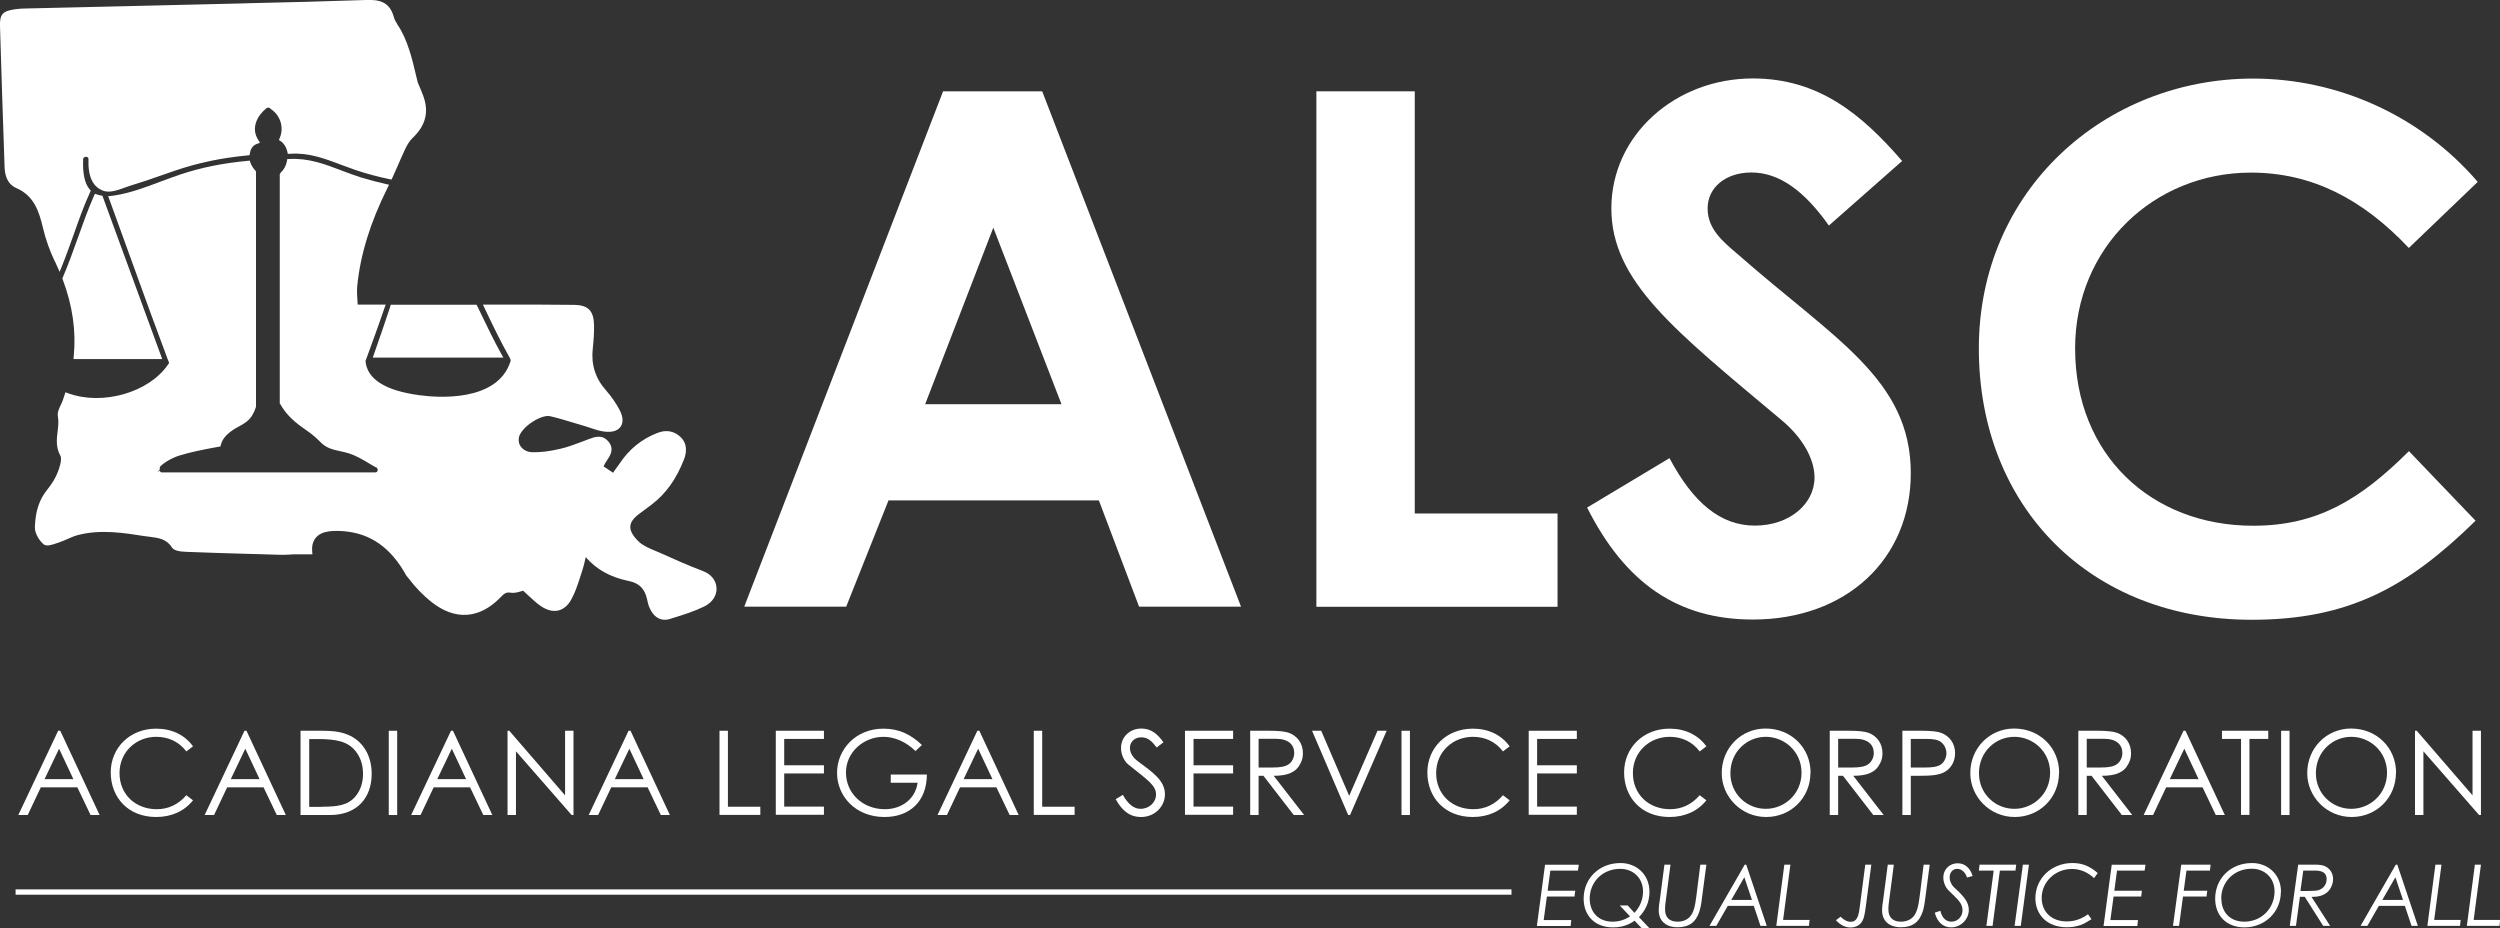
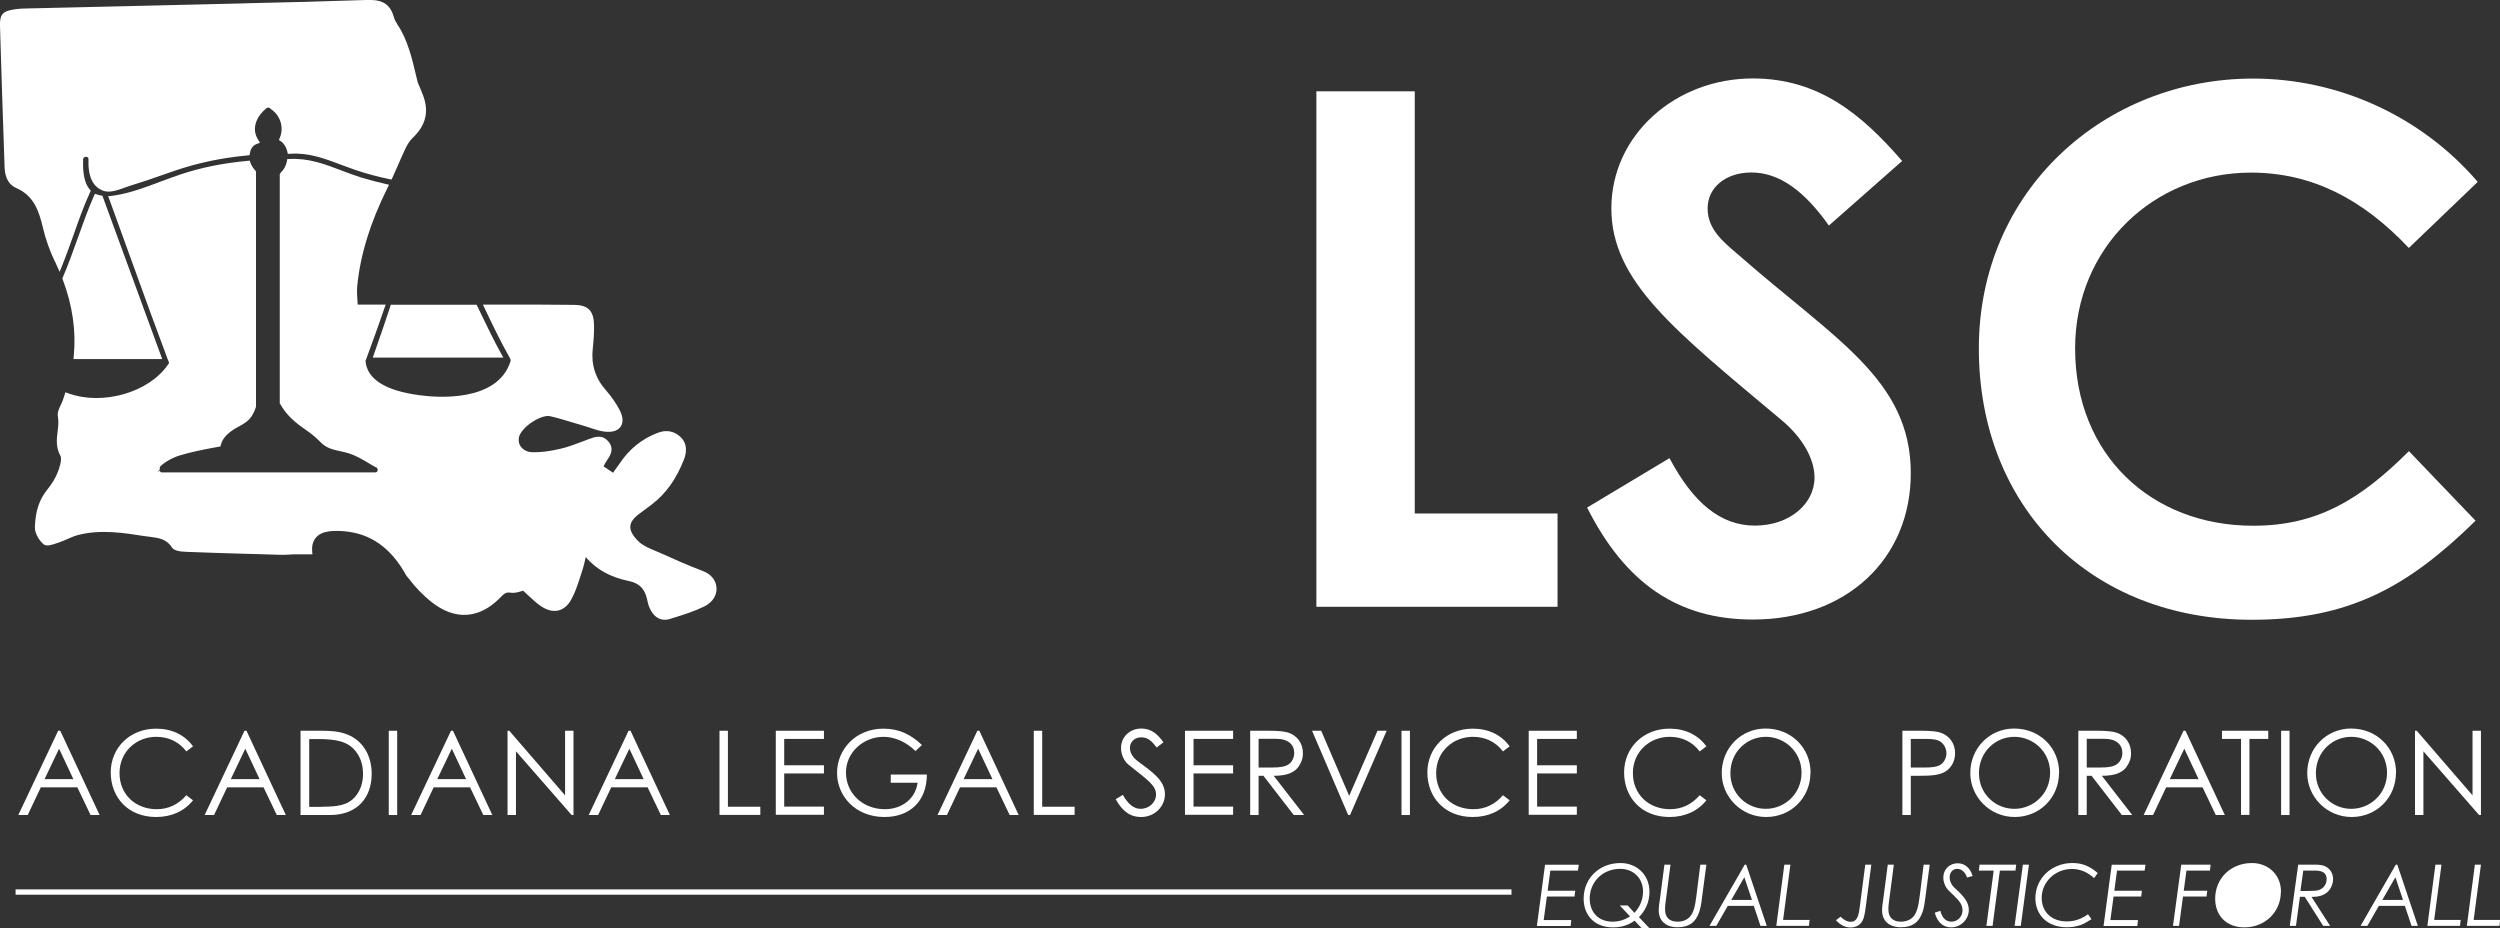
<svg xmlns="http://www.w3.org/2000/svg" id="Layer_2" data-name="Layer 2" viewBox="0 0 202.05 75.02">
  <rect x="0" y="0" width="202.05" height="75.02" fill="#333333" stroke="none" />
  <defs>
    <style>
      .cls-1 {
        fill: #fff;
      }
    </style>
  </defs>
  <g id="Artwork">
    <g>
      <g>
        <path class="cls-1" d="M4.87,59.06l3.18,6.81h-.73l-1.07-2.24H3.3l-1.06,2.24h-.76l3.22-6.81h.16Zm-.09,1.44l-1.18,2.47h2.33l-1.16-2.47Z" />
        <path class="cls-1" d="M15.06,60.73c-.6-.79-1.45-1.18-2.43-1.18-1.61,0-2.97,1.2-2.97,2.93s1.29,2.92,3.01,2.92c.95,0,1.75-.39,2.39-1.13l.54,.41c-.7,.88-1.74,1.35-2.98,1.35-2.28,0-3.67-1.6-3.67-3.6s1.55-3.54,3.67-3.54c1.25,0,2.3,.49,2.98,1.43l-.54,.41Z" />
        <path class="cls-1" d="M19.92,59.06l3.18,6.81h-.73l-1.07-2.24h-2.94l-1.06,2.24h-.76l3.22-6.81h.16Zm-.09,1.44l-1.18,2.47h2.33l-1.16-2.47Z" />
        <path class="cls-1" d="M24.3,59.06h1.68c.75,0,1.44,.04,2.11,.31,1.22,.49,1.95,1.67,1.95,3.17,0,1.94-1.18,3.33-3.37,3.33h-2.38v-6.81Zm1.69,6.14c1.29,0,2.14-.11,2.75-.85,.39-.47,.6-1.09,.6-1.8s-.19-1.31-.57-1.8c-.64-.84-1.61-1.02-3.09-1.02h-.69v5.48h1.01Z" />
        <path class="cls-1" d="M31.42,59.06h.68v6.81h-.68v-6.81Z" />
        <path class="cls-1" d="M36.61,59.06l3.18,6.81h-.73l-1.07-2.24h-2.94l-1.06,2.24h-.76l3.22-6.81h.16Zm-.09,1.44l-1.18,2.47h2.33l-1.16-2.47Z" />
        <path class="cls-1" d="M41.02,65.87v-6.81h.14l4.51,5.22v-5.22h.68v6.81h-.15l-4.5-5.15v5.15h-.68Z" />
        <path class="cls-1" d="M50.96,59.06l3.18,6.81h-.73l-1.07-2.24h-2.94l-1.06,2.24h-.76l3.22-6.81h.16Zm-.09,1.44l-1.18,2.47h2.33l-1.16-2.47Z" />
        <path class="cls-1" d="M58.15,59.06h.68v6.14h2.62v.66h-3.3v-6.81Z" />
        <path class="cls-1" d="M62.7,59.06h3.89v.66h-3.21v2.13h3.21v.66h-3.21v2.68h3.21v.66h-3.89v-6.81Z" />
        <path class="cls-1" d="M74.91,62.6c-.01,2.16-1.38,3.43-3.42,3.43-2.36,0-3.84-1.69-3.84-3.57s1.5-3.57,3.74-3.57c1.25,0,2.21,.45,3.12,1.32l-.52,.49c-.77-.75-1.7-1.15-2.58-1.15-1.63,0-3.04,1.25-3.04,2.89s1.32,2.96,3.15,2.96c1.29,0,2.45-.77,2.64-2.14h-2.17v-.66h2.94Z" />
        <path class="cls-1" d="M79.15,59.06l3.18,6.81h-.73l-1.07-2.24h-2.94l-1.06,2.24h-.76l3.22-6.81h.16Zm-.09,1.44l-1.18,2.47h2.33l-1.16-2.47Z" />
        <path class="cls-1" d="M83.55,59.06h.68v6.14h2.62v.66h-3.3v-6.81Z" />
        <path class="cls-1" d="M93.49,60.42c-.37-.48-.69-.83-1.25-.83-.59,0-.92,.42-.92,.86,0,.37,.22,.76,.61,1.05,1.28,.95,2.22,1.6,2.22,2.7,0,.96-.81,1.83-1.92,1.83-.94,0-1.55-.52-2.06-1.44l.58-.35c.41,.75,.9,1.13,1.42,1.13,.71,0,1.26-.52,1.26-1.16,0-.75-.7-1.18-2.25-2.43-.32-.26-.58-.8-.58-1.31,0-.94,.73-1.59,1.65-1.59,.83,0,1.34,.5,1.78,1.11l-.55,.43Z" />
        <path class="cls-1" d="M95.77,59.06h3.89v.66h-3.2v2.13h3.2v.66h-3.2v2.68h3.2v.66h-3.89v-6.81Z" />
        <path class="cls-1" d="M101.04,59.06h1.56c.71,0,1.25,.05,1.58,.17,.7,.27,1.12,.87,1.12,1.64,0,.34-.05,.54-.2,.84-.35,.71-1.03,.99-2.16,.99l2.46,3.17h-.84l-2.45-3.17h-.39v3.17h-.68v-6.81Zm.68,.66v2.31c.38,0,.77,0,1.13,0,.59,0,1.04-.06,1.34-.29,.25-.2,.41-.53,.41-.88,0-.66-.46-1.15-1.48-1.15h-1.39Z" />
        <path class="cls-1" d="M106.04,59.06h.74l2.26,5.26,2.29-5.26h.74l-2.96,6.81h-.15l-2.92-6.81Z" />
        <path class="cls-1" d="M113.27,59.06h.68v6.81h-.68v-6.81Z" />
        <path class="cls-1" d="M121.47,60.73c-.6-.79-1.45-1.18-2.43-1.18-1.61,0-2.97,1.2-2.97,2.93s1.29,2.92,3.01,2.92c.95,0,1.75-.39,2.39-1.13l.54,.41c-.7,.88-1.74,1.35-2.98,1.35-2.28,0-3.67-1.6-3.67-3.6s1.55-3.54,3.67-3.54c1.25,0,2.3,.49,2.98,1.43l-.54,.41Z" />
        <path class="cls-1" d="M123.55,59.06h3.89v.66h-3.21v2.13h3.21v.66h-3.21v2.68h3.21v.66h-3.89v-6.81Z" />
        <path class="cls-1" d="M137.37,60.73c-.6-.79-1.45-1.18-2.43-1.18-1.61,0-2.97,1.2-2.97,2.93s1.29,2.92,3.01,2.92c.95,0,1.75-.39,2.39-1.13l.54,.41c-.7,.88-1.74,1.35-2.98,1.35-2.28,0-3.67-1.6-3.67-3.6s1.55-3.54,3.67-3.54c1.25,0,2.3,.49,2.98,1.43l-.54,.41Z" />
        <path class="cls-1" d="M146.32,62.46c0,2-1.56,3.57-3.58,3.57s-3.59-1.64-3.59-3.55c0-2.03,1.57-3.6,3.54-3.6,2.07,0,3.64,1.55,3.64,3.57Zm-6.47,.03c0,1.68,1.33,2.88,2.86,2.88s2.89-1.21,2.89-2.92-1.38-2.9-2.89-2.9-2.86,1.2-2.86,2.94Z" />
-         <path class="cls-1" d="M147.88,59.06h1.56c.71,0,1.25,.05,1.58,.17,.7,.27,1.12,.87,1.12,1.64,0,.34-.05,.54-.2,.84-.35,.71-1.03,.99-2.16,.99l2.46,3.17h-.84l-2.45-3.17h-.39v3.17h-.68v-6.81Zm.68,.66v2.31c.38,0,.77,0,1.13,0,.59,0,1.04-.06,1.34-.29,.25-.2,.41-.53,.41-.88,0-.66-.46-1.15-1.48-1.15h-1.39Z" />
        <path class="cls-1" d="M153.75,59.06h1.57c.71,0,1.24,.05,1.57,.17,.69,.27,1.12,.87,1.12,1.64,0,.64-.3,1.19-.79,1.49-.48,.3-1.19,.34-2.12,.34h-.67v3.17h-.68v-6.81Zm.68,.66v2.31c.39,0,.78,0,1.13,0,.59,0,1.04-.04,1.35-.28,.24-.19,.4-.54,.4-.88s-.17-.69-.43-.89c-.3-.23-.71-.26-1.24-.26h-1.2Z" />
        <path class="cls-1" d="M166.41,62.46c0,2-1.56,3.57-3.58,3.57s-3.59-1.64-3.59-3.55c0-2.03,1.57-3.6,3.54-3.6,2.07,0,3.64,1.55,3.64,3.57Zm-6.47,.03c0,1.68,1.33,2.88,2.86,2.88s2.89-1.21,2.89-2.92-1.38-2.9-2.89-2.9-2.86,1.2-2.86,2.94Z" />
        <path class="cls-1" d="M167.97,59.06h1.56c.71,0,1.25,.05,1.58,.17,.7,.27,1.12,.87,1.12,1.64,0,.34-.05,.54-.2,.84-.35,.71-1.03,.99-2.16,.99l2.46,3.17h-.84l-2.45-3.17h-.39v3.17h-.68v-6.81Zm.68,.66v2.31c.38,0,.77,0,1.13,0,.59,0,1.04-.06,1.34-.29,.25-.2,.41-.53,.41-.88,0-.66-.46-1.15-1.48-1.15h-1.39Z" />
        <path class="cls-1" d="M176.63,59.06l3.18,6.81h-.73l-1.07-2.24h-2.94l-1.06,2.24h-.76l3.22-6.81h.16Zm-.09,1.44l-1.18,2.47h2.33l-1.16-2.47Z" />
        <path class="cls-1" d="M179.58,59.72v-.66h3.74v.66h-1.52v6.14h-.68v-6.14h-1.54Z" />
        <path class="cls-1" d="M184.36,59.06h.68v6.81h-.68v-6.81Z" />
        <path class="cls-1" d="M193.64,62.46c0,2-1.56,3.57-3.58,3.57s-3.59-1.64-3.59-3.55c0-2.03,1.57-3.6,3.54-3.6,2.07,0,3.64,1.55,3.64,3.57Zm-6.47,.03c0,1.68,1.33,2.88,2.86,2.88s2.89-1.21,2.89-2.92-1.38-2.9-2.89-2.9-2.86,1.2-2.86,2.94Z" />
        <path class="cls-1" d="M195.18,65.87v-6.81h.14l4.51,5.22v-5.22h.68v6.81h-.15l-4.5-5.15v5.15h-.68Z" />
      </g>
      <g>
-         <path class="cls-1" d="M76.22,7.38h8.01l16.07,41.65h-8.24l-3.25-8.59h-17l-3.42,8.59h-8.24L76.22,7.38Zm4.06,11.02l-5.51,14.27h11.02l-5.51-14.27Z" />
        <path class="cls-1" d="M106.39,7.38h7.95V41.5h11.54v7.54h-19.49V7.38Z" />
        <path class="cls-1" d="M134.93,37.03c1.91,3.6,4.12,5.45,6.9,5.45s4.82-1.74,4.82-3.89c0-1.51-.99-3.25-2.67-4.64-8.64-7.25-13.75-11.2-13.75-17.11s5.16-10.5,11.43-10.5c5.28,0,8.76,2.84,12.07,6.67l-5.92,5.22c-1.97-2.79-4-4.29-6.26-4.29-2.09,0-3.54,1.22-3.54,2.9s1.22,2.67,2.44,3.71c7.77,6.84,13.98,10.09,13.98,17.69,0,6.96-5.22,11.83-12.76,11.83-6.09,0-10.33-2.96-13.4-9.05l6.67-4Z" />
        <path class="cls-1" d="M200.08,42.08c-5.51,5.4-10.27,8.01-18.1,8.01-13.05,0-22.05-9.11-22.05-21.93s10.21-21.81,22.16-21.81c6.9,0,13.58,3.02,18.16,8.35l-5.57,5.34c-3.77-4-7.89-6.09-12.76-6.09-7.83,0-14.21,6.03-14.21,14.21,0,8.59,6.15,14.33,14.39,14.33,5.16,0,8.64-2.09,12.59-6.03l5.39,5.63Z" />
      </g>
      <g>
        <path class="cls-1" d="M127.6,69.88l-.07,.48h-2.23l-.22,1.63h2.23l-.06,.47h-2.23l-.26,1.9h2.23l-.05,.48h-2.73l.66-4.95h2.73Z" />
        <path class="cls-1" d="M132.09,74.42c-.51,.37-1.08,.53-1.74,.53-1.46,0-2.36-.96-2.36-2.32,0-1.63,1.25-2.88,2.98-2.88,1.28,0,2.34,.92,2.34,2.32,0,.8-.3,1.5-.85,2.05l.85,.9h-.63l-.57-.61Zm.01-.65c.43-.45,.69-1.07,.69-1.72,0-1.1-.81-1.83-1.84-1.83-1.49,0-2.47,1.12-2.47,2.4,0,1.1,.7,1.87,1.85,1.87,.5,0,1-.15,1.41-.43l-.83-.88h.64l.54,.59Z" />
        <path class="cls-1" d="M134.52,69.88h.49l-.37,2.83c-.03,.21-.07,.48-.07,.79,0,.65,.36,.99,1.01,.99,.39,0,.74-.13,.97-.37,.35-.35,.46-.96,.57-1.85l.3-2.39h.49l-.33,2.49c-.05,.35-.08,.78-.22,1.25-.28,.9-.83,1.32-1.78,1.32s-1.52-.52-1.52-1.36c0-.34,.06-.66,.1-.94l.36-2.76Z" />
        <path class="cls-1" d="M141.13,69.88l1.66,4.95h-.51l-.54-1.62h-2.1l-.93,1.62h-.55l2.85-4.95h.12Zm-.16,1.03l-1.05,1.82h1.67l-.61-1.82Z" />
        <path class="cls-1" d="M144.2,69.88h.5l-.59,4.47h2.14l-.05,.48h-2.64l.65-4.95Z" />
        <path class="cls-1" d="M150.75,69.88h.49l-.45,3.41c-.08,.58-.14,1.01-.38,1.3-.19,.23-.5,.37-.84,.37-.45,0-.83-.2-1.19-.59l.38-.28c.26,.26,.52,.41,.82,.41,.5,0,.63-.46,.72-1.16l.45-3.45Z" />
        <path class="cls-1" d="M152.57,69.88h.49l-.37,2.83c-.03,.21-.07,.48-.07,.79,0,.65,.37,.99,1.01,.99,.39,0,.74-.13,.97-.37,.35-.35,.46-.96,.57-1.85l.3-2.39h.49l-.33,2.49c-.05,.35-.08,.78-.22,1.25-.28,.9-.83,1.32-1.78,1.32s-1.52-.52-1.52-1.36c0-.34,.06-.66,.1-.94l.36-2.76Z" />
        <path class="cls-1" d="M156.82,73.61c.14,.61,.49,.88,.9,.88,.46,0,.89-.38,.89-.92,0-.58-.37-.86-1.13-1.61-.24-.23-.42-.65-.42-1.03,0-.71,.54-1.16,1.16-1.16,.54,0,1,.34,1.21,1.03l-.46,.12c-.12-.41-.43-.7-.78-.7-.38,0-.62,.3-.62,.7,0,.27,.14,.59,.35,.79,.79,.72,1.2,1.19,1.2,1.83,0,.74-.63,1.41-1.43,1.41-.64,0-1.12-.41-1.32-1.19l.46-.15Z" />
        <path class="cls-1" d="M159.99,69.88h2.96l-.06,.48h-1.26l-.59,4.47h-.5l.59-4.47h-1.2l.06-.48Z" />
        <path class="cls-1" d="M163.48,69.88h.5l-.66,4.95h-.5l.67-4.95Z" />
        <path class="cls-1" d="M169.03,74.29c-.61,.4-1.11,.65-2,.65-1.58,0-2.53-1.01-2.53-2.35,0-1.59,1.3-2.84,2.99-2.84,.82,0,1.41,.26,2.05,.81l-.3,.41c-.52-.49-1.13-.74-1.79-.74-1.34,0-2.44,1.04-2.44,2.34,0,1.15,.82,1.9,2.03,1.9,.6,0,1.19-.19,1.71-.58l.28,.39Z" />
        <path class="cls-1" d="M173.4,69.88l-.07,.48h-2.23l-.22,1.63h2.23l-.06,.47h-2.23l-.26,1.9h2.23l-.05,.48h-2.73l.66-4.95h2.73Z" />
        <path class="cls-1" d="M178.66,69.88l-.05,.48h-1.9l-.22,1.63h1.9l-.06,.47h-1.9l-.32,2.37h-.49l.67-4.95h2.38Z" />
-         <path class="cls-1" d="M184.34,72.07c0,1.61-1.25,2.88-2.95,2.88-1.46,0-2.36-.96-2.36-2.32,0-1.63,1.25-2.88,2.98-2.88,1.28,0,2.34,.92,2.34,2.32Zm-4.81,.55c0,1.1,.7,1.87,1.85,1.87,1.39,0,2.45-1.07,2.45-2.45,0-1.1-.81-1.83-1.84-1.83-1.49,0-2.47,1.12-2.47,2.4Z" />
+         <path class="cls-1" d="M184.34,72.07c0,1.61-1.25,2.88-2.95,2.88-1.46,0-2.36-.96-2.36-2.32,0-1.63,1.25-2.88,2.98-2.88,1.28,0,2.34,.92,2.34,2.32Zm-4.81,.55Z" />
        <path class="cls-1" d="M185.72,69.88h1.36c.4,0,.72,.03,1.02,.24,.29,.21,.46,.54,.46,.93s-.19,.82-.48,1.07c-.31,.26-.72,.37-1.26,.37l1.5,2.34h-.56l-1.49-2.35h-.39l-.32,2.35h-.5l.68-4.95Zm.43,.48l-.23,1.65h.57c.17,0,.39-.01,.61-.02,.54-.02,.94-.41,.94-.93,0-.49-.31-.7-.94-.7h-.96Z" />
        <path class="cls-1" d="M193.75,69.88l1.66,4.95h-.51l-.54-1.62h-2.1l-.93,1.62h-.55l2.85-4.95h.12Zm-.16,1.03l-1.05,1.82h1.67l-.61-1.82Z" />
        <path class="cls-1" d="M196.82,69.88h.5l-.59,4.47h2.14l-.05,.48h-2.64l.65-4.95Z" />
        <path class="cls-1" d="M200.01,69.88h.5l-.59,4.47h2.14l-.05,.48h-2.64l.65-4.95Z" />
      </g>
      <rect class="cls-1" x="1.26" y="71.88" width="120.9" height=".43" />
      <g>
        <path class="cls-1" d="M4.43,21.1h0c.04,.08,.07,.15,.1,.23,.02,.06,.05,.12,.08,.18l.21,.46,.19-.47c.34-.84,.64-1.7,.94-2.53,.4-1.14,.82-2.32,1.33-3.44l.06-.12-.09-.1c-.4-.47-.58-1.27-.53-2.43,0-.17,.16-.21,.24-.21,.06,0,.19,.03,.19,.19-.05,1.44,.37,2.3,1.27,2.58,.48,.15,1.16-.09,1.7-.29,.14-.05,.26-.09,.37-.13,.87-.26,1.75-.56,2.59-.86,.36-.12,.72-.25,1.07-.37,1.89-.64,3.69-1.02,5.85-1.23l.17-.02,.03-.16c.03-.22,.15-.6,.56-.75l.25-.09-.14-.23c-.63-.99-.04-2,.66-2.56,.05-.04,.11-.06,.17-.05,.07,0,.14,.05,.19,.11l.05,.04c.74,.52,1.02,1.48,.67,2.3l-.07,.16,.15,.1c.26,.18,.45,.48,.53,.84l.04,.18h.18c1.48-.11,2.76,.37,4.11,.88,.39,.15,.78,.29,1.18,.43,.86,.29,1.78,.54,2.75,.74l.17,.03,.07-.16c.15-.33,.3-.67,.45-1.01,.19-.43,.37-.86,.57-1.28,.19-.4,.39-.7,.6-.9,1.08-1.03,1.35-2.13,.85-3.46-.13-.35-.28-.69-.42-1.01l-.12-.49c-.33-1.4-.7-3-1.52-4.2l-.03-.06c-.11-.17-.22-.36-.27-.56C31.47,.05,30.52-.03,29.57,0c-3.16,.11-6.37,.19-9.47,.26l-.66,.02c-3.24,.08-6.49,.15-9.73,.23l-7.36,.17c-.4,0-.81,.02-1.21,.08C.2,.91-.03,1.17,0,2.13c.11,3.78,.24,7.56,.37,11.34,.02,.57,.14,1.38,.97,1.74,1.41,.61,1.82,1.88,2.14,3.24,.22,.92,.54,1.81,.94,2.66Z" />
        <path class="cls-1" d="M31.54,24.78c-.43,1.28-.86,2.56-1.31,3.83l-.1,.29h10.55l-.18-.32c-.59-1.07-1.13-2.19-1.65-3.27l-.33-.68h-6.94l-.05,.15Z" />
        <path class="cls-1" d="M56.86,46.17c-1.2-.45-2.39-.98-3.54-1.5-.13-.06-.26-.11-.38-.16-.47-.2-.96-.4-1.3-.72-.48-.46-.72-.87-.7-1.24,.02-.33,.24-.66,.68-.99,.16-.12,.31-.23,.47-.35,.2-.15,.4-.29,.6-.45,1.14-.87,1.98-2.06,2.59-3.63,.37-.97,.03-1.54-.32-1.85-.52-.46-1.14-.56-1.83-.29-1.25,.48-2.28,1.31-3.05,2.47-.12,.18-.25,.36-.4,.56l-.13,.19-.77-.52,.03-.06c.05-.1,.08-.17,.12-.23,.04-.06,.08-.12,.12-.18,.26-.39,.62-.92,.14-1.51-.51-.64-1.13-.4-1.63-.21l-.61,.23c-.55,.21-1.12,.42-1.7,.55-.86,.2-1.54,.28-2.19,.27-.4,0-.73-.16-.94-.42-.18-.22-.24-.5-.18-.79,.08-.38,.53-.89,1.13-1.27,.54-.34,1.07-.51,1.4-.43,.65,.15,1.3,.35,1.93,.54,.29,.09,.58,.18,.87,.26,.15,.04,.3,.1,.46,.15,.36,.12,.72,.24,1.11,.29,.8,.1,1.16-.16,1.32-.4,.16-.23,.28-.66-.09-1.36-.29-.54-.65-1.07-1.09-1.57-.87-.98-1.22-2.1-1.07-3.4,.08-.71,.11-1.33,.1-1.89-.03-1.15-.48-1.6-1.59-1.62-1.94-.03-3.87-.02-5.92-.02h-1.47s.31,.65,.31,.65c.57,1.2,1.17,2.43,1.86,3.65,.01,.04,.03,.08,.04,.08,0,.01,0,.04,.01,.05l.02,.05s.01,.02-.02,.13c-1.07,3.29-5.91,2.91-7.36,2.71-2.76-.37-4.23-1.3-4.35-2.77l.12-.32c.17-.49,.35-.97,.53-1.46,.3-.83,.6-1.66,.88-2.49l.1-.28h-2.26c0-.09-.01-.17-.02-.26-.03-.43-.05-.84-.02-1.23,.25-2.54,1.05-5.14,2.45-7.95l.12-.25-.27-.06c-.66-.15-1.31-.32-1.94-.51-.54-.17-1.08-.37-1.6-.57-1.33-.51-2.7-1.03-4.24-.94h-.17s-.03,.17-.03,.17c-.07,.38-.25,.7-.5,.93l-.08,.12v18.54s.04,.05,.04,.05c.51,.91,1.21,1.5,2.12,2.12,.48,.33,.79,.61,1.17,.99,.46,.46,.98,.57,1.53,.69,.23,.05,.47,.1,.72,.18,.62,.2,1.17,.53,1.75,.88l.36,.21,.07,.03c.14,.03,.16,.16,.15,.24,0,.07-.04,.18-.2,.18H13.09c-.08,0-.13-.03-.18-.13l-.19,.09,.18-.16c0-.11,0-.16,.05-.28,.32-.33,.97-.7,1.54-.88,.94-.29,1.93-.48,2.89-.66l.44-.08,.03-.13c.13-.51,.5-.92,1.2-1.34,.1-.06,.19-.11,.29-.16,.36-.2,.74-.41,1.01-.83,.13-.21,.25-.45,.34-.75V13.85s-.05-.06-.05-.06c-.18-.19-.32-.42-.4-.65l-.06-.16-.17,.02c-2.02,.19-3.75,.54-5.43,1.1-.53,.18-1.07,.38-1.61,.58-1.22,.46-2.47,.93-3.73,1.12-.05,0-.1,.01-.15,.02l-.35,.04,.1,.26c.68,1.86,1.32,3.63,1.94,5.35,.94,2.6,1.83,5.06,2.79,7.61,.02,.05,.04,.1,.06,.14q.05,.1,.02,.15l-.06,.08c-1.53,2.27-5.31,3.36-8.09,2.33l-.21-.08-.07,.21c-.03,.07-.05,.14-.07,.22-.03,.1-.06,.19-.1,.29s-.09,.19-.13,.29c-.15,.31-.3,.63-.24,.95,.07,.38,.03,.77-.02,1.18-.08,.64-.16,1.31,.22,1.99,.17,.32-.12,1.1-.22,1.35-.17,.45-.46,.92-.86,1.42-.63,.78-.94,1.73-.98,2.99-.02,.5,.33,1.07,.69,1.39,.24,.21,.68,.06,1.11-.09l.15-.05c.24-.08,.46-.18,.69-.28,.3-.13,.59-.26,.89-.33,1.81-.46,3.68-.16,5.34,.1,.13,.02,.26,.04,.39,.05,.71,.09,1.38,.17,1.81,.86,.19,.29,.7,.34,1.16,.36,1.74,.07,3.47,.12,5.21,.17l.79,.02c.2,0,.4,.01,.6,.02,.6,.02,1.21,.05,1.82,.01,.04,0,.08,0,.13-.02h1.65l-.02-.23c-.02-.27,0-.52,.08-.73,.34-.95,1.48-.98,2.44-.91,2.2,.17,3.86,1.34,5.1,3.61l.09,.1s.08,.09,.12,.15c.52,.69,1.14,1.32,1.77,1.83,1.92,1.54,3.91,1.43,5.63-.35,.27-.28,.43-.43,.79-.37,.3,.05,.6-.03,.86-.11,.06-.02,.11-.03,.17-.05,.14,.13,.27,.25,.4,.37,.34,.31,.65,.61,1.01,.86,.51,.35,.99,.47,1.43,.37,.42-.1,.77-.39,1.04-.87,.32-.57,.53-1.21,.73-1.83,.06-.19,.12-.37,.18-.56,.09-.27,.15-.54,.23-.88,.01-.05,.02-.11,.04-.17,.9,1.02,1.99,1.62,3.49,1.93,.81,.16,1.28,.62,1.46,1.45,.06,.25,.11,.52,.23,.76,.28,.61,.7,.92,1.21,.92,.14,0,.28-.02,.43-.07l.21-.07c.86-.26,1.74-.54,2.56-.94,.64-.32,1.01-.87,.98-1.49-.03-.6-.43-1.11-1.06-1.35Z" />
        <path class="cls-1" d="M5.93,29.02h7.18l-4.79-13.08-.04-.12-.12-.02c-.11-.02-.21-.04-.3-.08l-.19-.06-.08,.18c-.49,1.11-.9,2.27-1.3,3.39-.38,1.06-.77,2.16-1.22,3.2l-.03,.08,.03,.08c.79,2.09,1.09,4.17,.89,6.19l-.02,.24Z" />
      </g>
    </g>
  </g>
</svg>